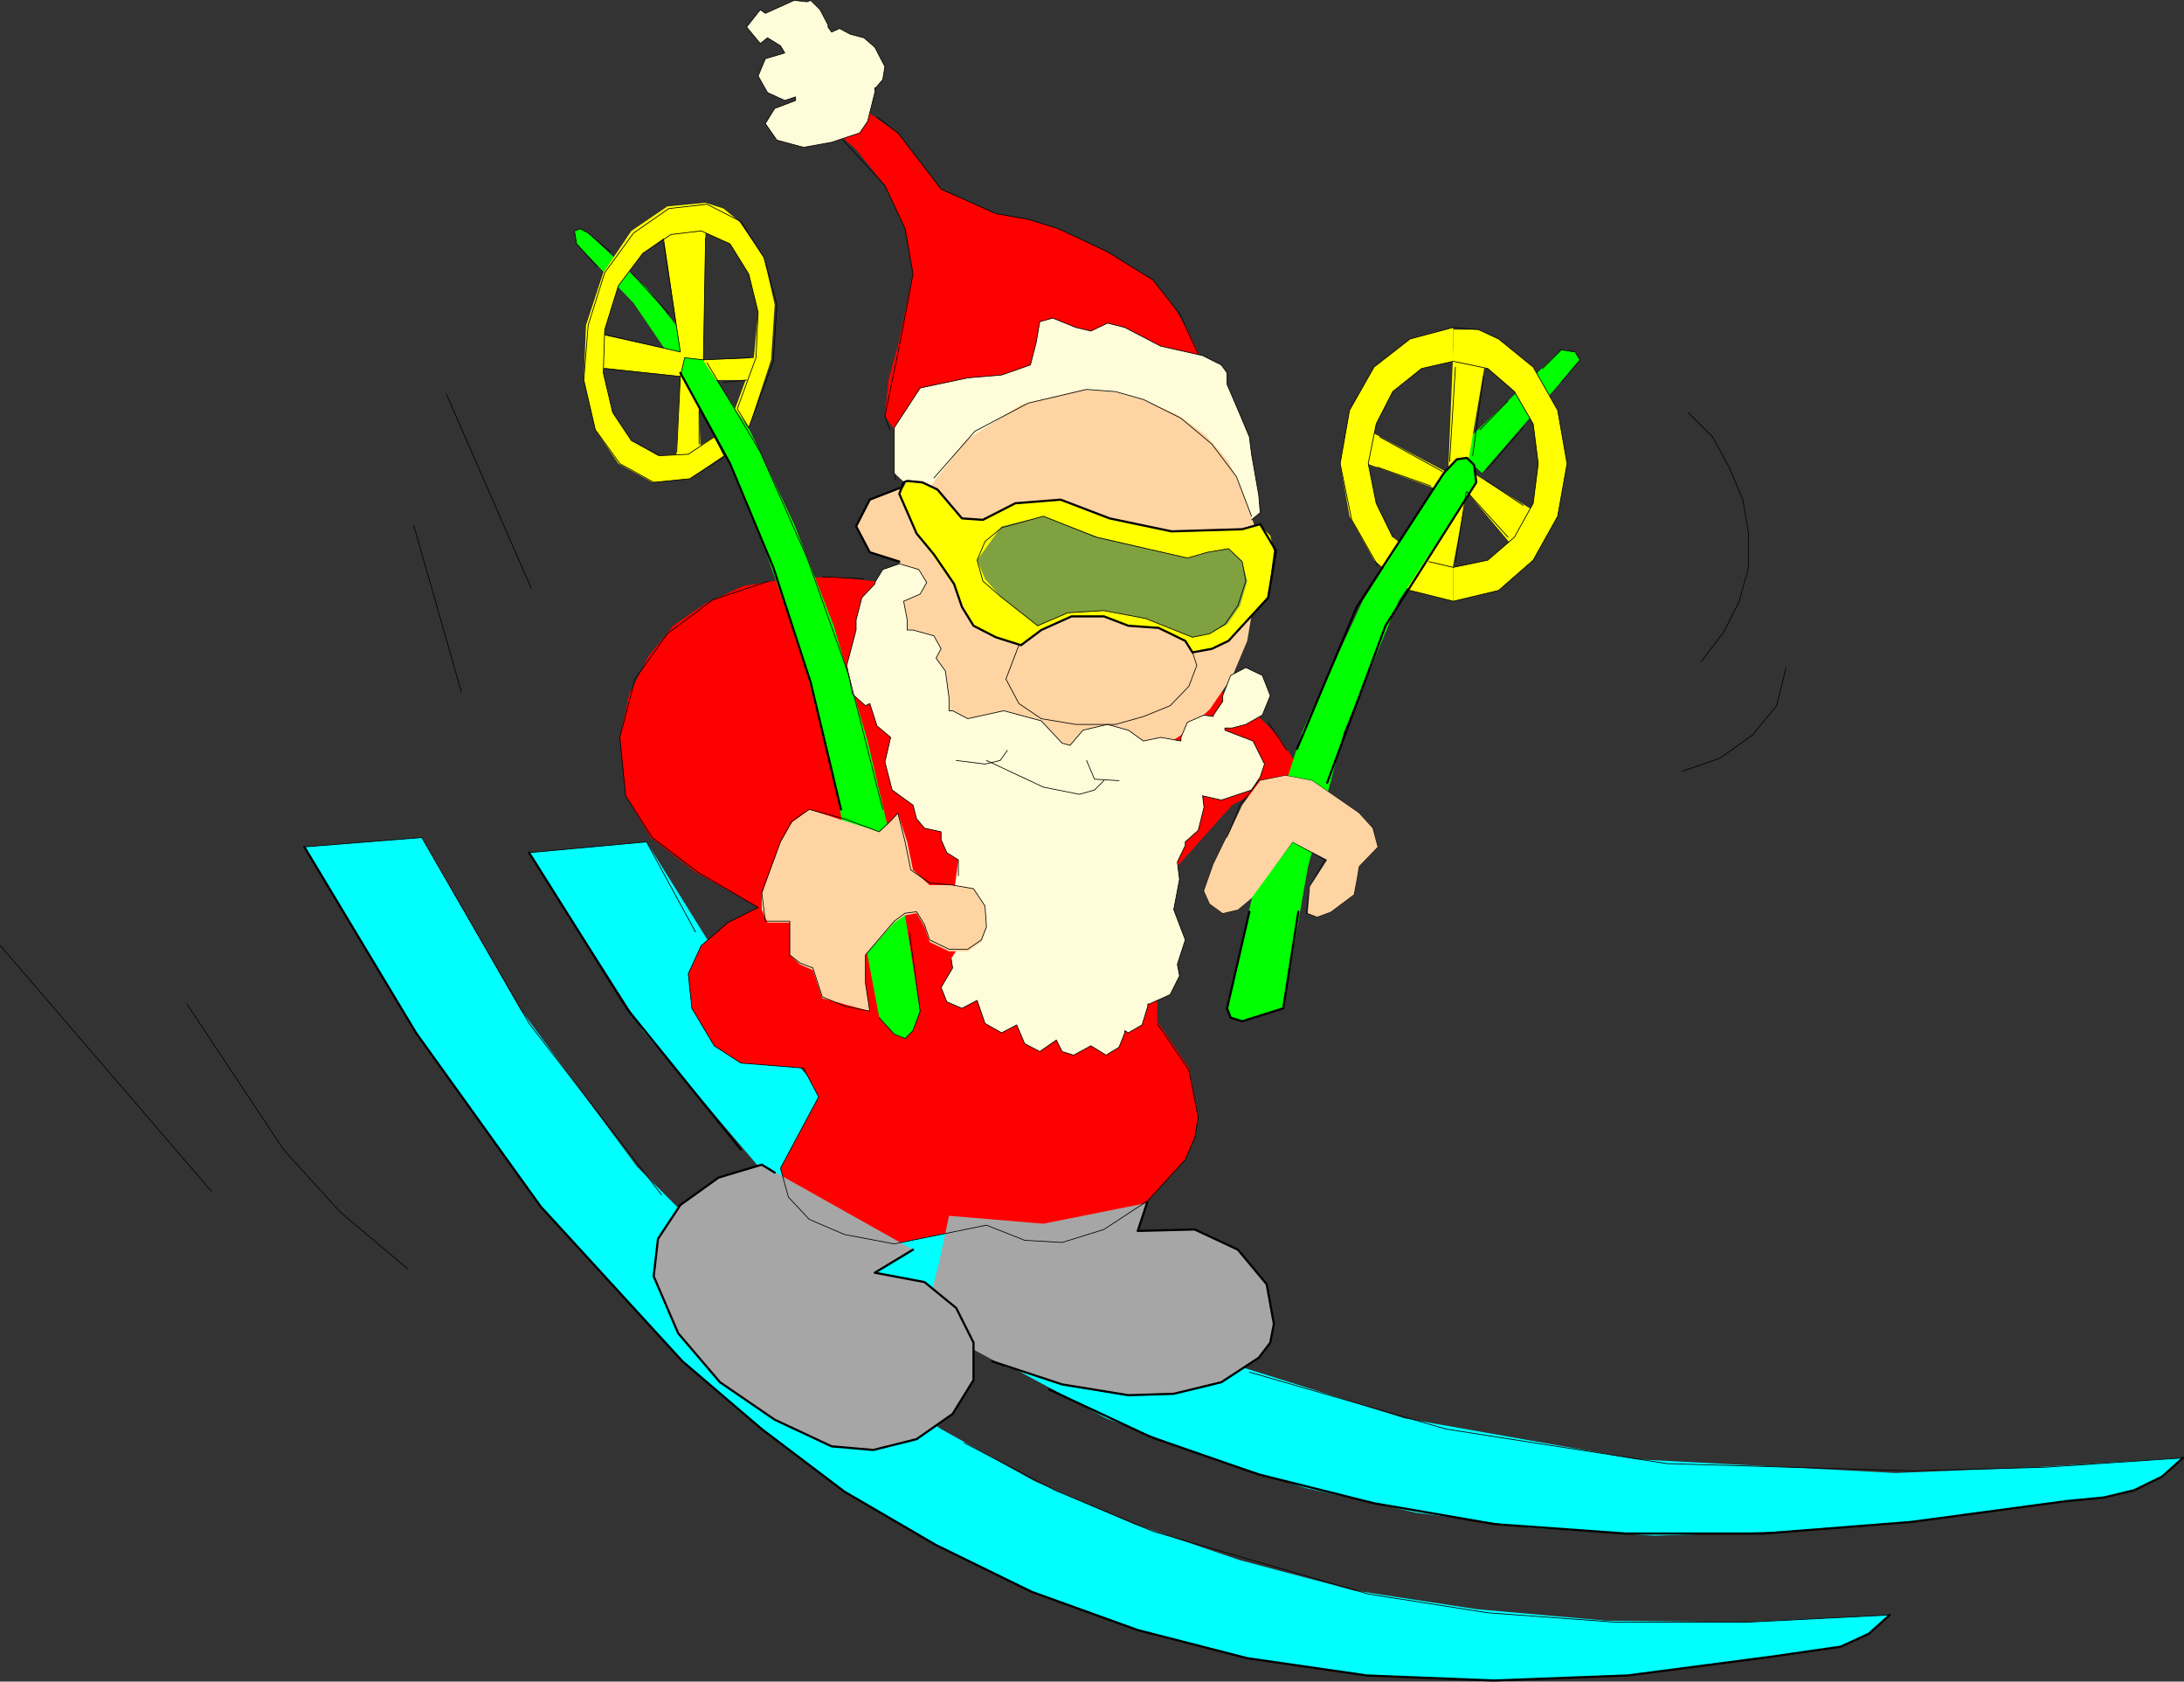
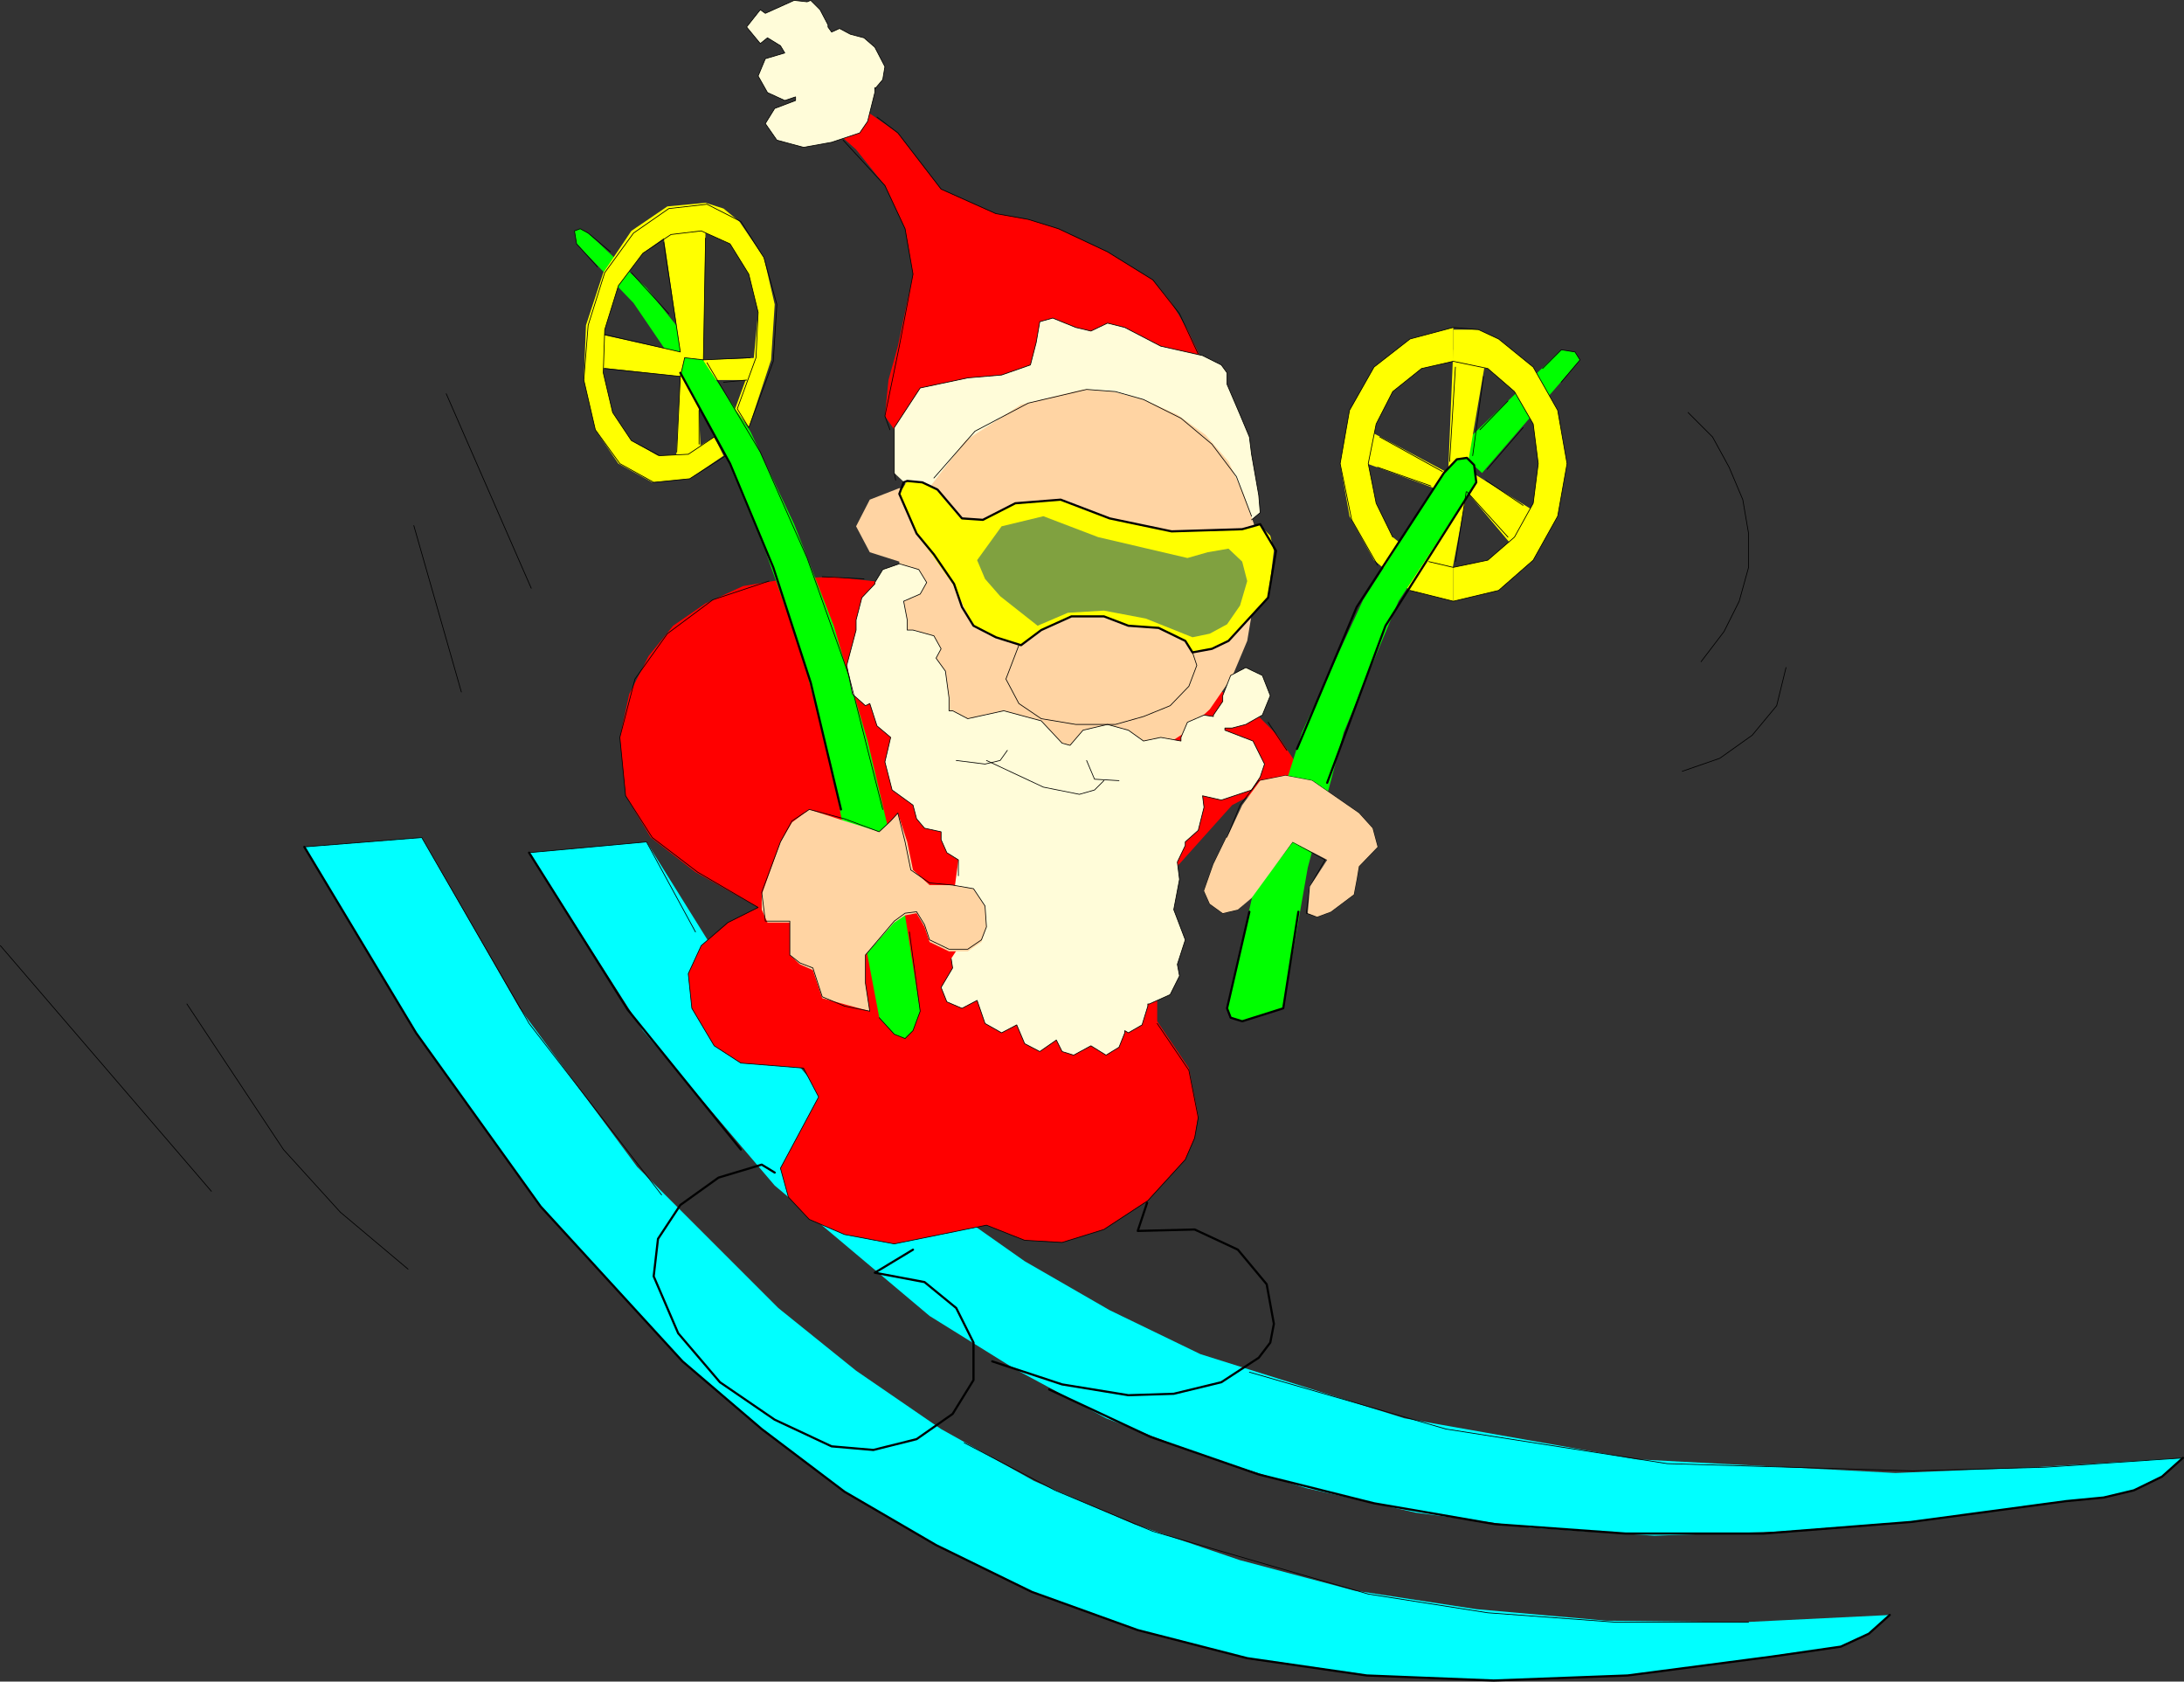
<svg xmlns="http://www.w3.org/2000/svg" xmlns:ns1="http://sodipodi.sourceforge.net/DTD/sodipodi-0.dtd" xmlns:ns2="http://www.inkscape.org/namespaces/inkscape" version="1.0" width="129.638mm" height="99.797mm" id="svg82" ns1:docname="Santa Skiing 1.wmf">
  <rect width="100%" height="100%" fill="#333333" stroke="none" />
  <ns1:namedview id="namedview82" pagecolor="#ffffff" bordercolor="#000000" borderopacity="0.25" ns2:showpageshadow="2" ns2:pageopacity="0.0" ns2:pagecheckerboard="0" ns2:deskcolor="#d1d1d1" ns2:document-units="mm" />
  <defs id="defs1">
    <pattern id="WMFhbasepattern" patternUnits="userSpaceOnUse" width="6" height="6" x="0" y="0" />
  </defs>
  <path style="fill:#00ff00;fill-opacity:1;fill-rule:evenodd;stroke:none" d="m 332.492,106.093 21.978,-25.372 -1.131,-1.778 -3.07,-0.485 -23.432,22.463 z" id="path1" />
  <path style="fill:#ffff00;fill-opacity:1;fill-rule:evenodd;stroke:none" d="m 304.858,95.427 20.038,10.666 1.131,-27.634 7.272,2.262 -4.202,24.564 16.968,10.504 -5.171,8.565 -11.797,-14.06 -4.202,22.463 -6.464,-4.202 5.494,-18.261 -19.877,-7.272 z" id="path2" />
  <path style="fill:#ffff00;fill-opacity:1;fill-rule:evenodd;stroke:none" d="m 326.028,127.264 v 7.595 l 10.181,-2.424 7.757,-6.787 5.494,-9.858 2.101,-11.797 -2.101,-11.959 -5.494,-9.696 -7.757,-6.303 -4.525,-2.101 h -5.656 v 7.595 l 7.757,1.131 5.979,5.171 4.202,7.272 1.131,8.888 -1.131,8.888 -4.202,7.595 -5.979,5.171 -7.757,1.616 z" id="path3" />
  <path style="fill:#ffff00;fill-opacity:1;fill-rule:evenodd;stroke:none" d="m 326.028,81.368 v -7.434 -0.485 l -9.696,2.586 -8.08,6.303 -5.494,9.696 -2.101,11.959 2.101,11.797 5.494,9.858 8.08,6.787 9.696,2.424 v -7.595 l -7.11,-1.616 -6.464,-5.171 -3.717,-7.595 -1.778,-8.888 1.778,-8.888 3.717,-7.272 6.464,-5.171 7.11,-1.616 v 0.485 0 z" id="path4" />
  <path style="fill:#ff0000;fill-opacity:1;fill-rule:evenodd;stroke:none" d="m 206.444,100.922 -5.01,-3.394 -2.909,-4.202 0.808,-8.08 2.101,-7.595 3.394,-16.16 -1.778,-10.181 -4.525,-9.696 -6.464,-8.08 -7.595,-6.787 3.394,-4.202 7.272,2.909 6.302,4.363 9.696,12.605 12.282,5.495 7.272,1.293 6.787,2.101 10.989,5.171 10.181,6.303 4.202,5.171 3.555,5.979 5.818,12.282 z" id="path5" />
  <path style="fill:#fffcd9;fill-opacity:1;fill-rule:evenodd;stroke:none" d="M 200.626,106.093 V 95.912 l 5.818,-8.888 10.666,-2.262 7.595,-0.646 6.464,-2.262 1.293,-5.01 0.808,-4.687 2.909,-0.808 5.171,2.101 3.394,0.808 3.717,-1.778 3.878,0.97 8.08,4.202 9.373,2.101 4.202,2.101 1.293,1.778 v 2.586 l 2.909,6.787 2.101,5.01 0.485,3.879 1.616,9.211 0.323,3.879 -1.939,1.616 h -33.936 l -33.936,-4.202 -7.272,-1.616 z" id="path6" />
  <path style="fill:#00ffff;fill-opacity:1;fill-rule:evenodd;stroke:none" d="m 118.695,191.259 26.341,-2.424 22.947,36.846 13.574,16.16 14.382,15.191 16.483,13.575 17.453,12.282 19.069,10.989 20.362,9.858 45.733,14.383 52.197,9.211 58.014,3.07 31.35,-1.293 33.29,-2.101 -4.848,4.202 -6.302,3.07 -6.787,1.616 -8.403,0.808 -32.32,4.363 -31.027,2.424 -29.088,0.97 -27.634,-1.778 -25.856,-3.394 -24.563,-5.495 -23.27,-7.272 -21.654,-8.403 -20.362,-10.989 -19.23,-11.959 -34.744,-29.25 -29.573,-34.745 z" id="path7" />
  <path style="fill:#00ffff;fill-opacity:1;fill-rule:evenodd;stroke:none" d="m 68.276,189.966 26.341,-2.101 21.978,38.3 26.341,35.553 31.674,31.674 17.453,14.06 19.069,13.09 20.846,11.636 22.462,9.696 23.755,8.08 25.533,6.787 27.472,4.202 29.25,2.586 30.866,0.323 32.805,-1.616 -4.848,4.202 -6.302,2.909 -15.675,2.262 -32.158,4.202 -30.058,1.131 -28.442,-1.131 -26.826,-3.879 -24.563,-6.303 -23.755,-8.565 L 209.999,346.561 189.476,334.602 170.892,320.543 153.116,305.352 121.281,270.607 93.324,231.66 68.276,189.966 Z" id="path8" />
  <path style="fill:#ff0000;fill-opacity:1;fill-rule:evenodd;stroke:none" d="m 198.525,130.657 -11.474,-1.293 -10.666,0.485 -9.696,1.616 -8.403,3.879 -7.272,5.01 -5.494,6.787 -4.363,8.565 -2.101,9.696 1.293,13.09 5.656,9.373 10.019,7.757 14.059,7.919 -6.787,3.394 -5.979,5.171 -2.909,6.303 0.808,7.757 5.01,8.403 5.979,3.879 14.059,1.131 3.394,6.464 -8.565,15.999 1.778,6.464 4.686,5.01 7.918,3.394 11.15,2.101 20.685,-4.202 8.565,3.394 8.403,0.485 9.373,-2.909 9.858,-6.464 8.403,-9.211 2.101,-4.848 0.808,-5.01 -2.101,-10.666 -7.11,-10.504 v -29.735 l 16.806,-18.746 8.565,-4.525 8.403,-0.97 -6.787,-10.181 -7.918,-7.919 -39.43,-15.676 -20.038,-5.979 z" id="path9" />
  <path style="fill:#ffd4a3;fill-opacity:1;fill-rule:evenodd;stroke:none" d="m 201.757,125.971 -6.626,-2.101 -3.07,-5.818 3.07,-5.979 6.626,-2.586 5.656,1.293 9.211,-11.959 12.443,-8.08 13.898,-3.394 6.787,0.485 6.787,1.778 7.595,3.394 6.302,4.525 5.171,5.979 3.394,7.272 2.586,7.595 1.131,8.08 -2.909,17.292 -3.394,8.08 -5.01,7.272 -5.979,5.495 -7.272,4.687 -7.11,2.909 -8.08,1.778 -16.16,-1.293 -11.797,-7.272 -8.888,-10.989 -4.363,-13.575 v -14.868 z" id="path10" />
  <path style="fill:#ffff00;fill-opacity:1;fill-rule:evenodd;stroke:none" d="m 157.802,80.721 13.09,-0.485 -0.808,5.01 h -13.574 l 0.808,19.069 -5.818,2.101 1.131,-21.978 z" id="path11" />
-   <path style="fill:#a6a6a6;fill-opacity:1;fill-rule:evenodd;stroke:none" d="m 170.892,261.234 33.936,19.069 -8.565,5.171 11.15,2.101 7.11,5.818 3.878,7.757 v 8.403 l -4.686,7.595 -8.08,5.656 -9.696,2.424 -9.373,-0.808 -12.766,-5.979 -12.282,-8.403 -9.373,-10.989 -5.494,-12.767 0.97,-8.403 5.01,-7.595 8.565,-6.141 9.696,-2.909 z" id="path12" />
-   <path style="fill:#a6a6a6;fill-opacity:1;fill-rule:evenodd;stroke:none" d="m 208.545,291.777 2.262,-9.211 2.101,-9.858 21.17,1.778 23.432,-4.687 -2.262,6.303 12.766,-0.323 9.696,4.525 6.464,7.757 1.616,8.888 -0.808,4.202 -2.586,3.394 -8.403,5.495 -10.666,2.586 -10.181,0.323 -13.09,-2.101 -14.382,-4.202 -11.635,-6.303 z" id="path13" />
  <path style="fill:#00ff00;fill-opacity:1;fill-rule:evenodd;stroke:none" d="m 197.233,228.105 -10.666,-56.238 -6.787,-25.534 -8.08,-22.786 -8.888,-21.332 -9.696,-18.1 -10.989,-16.16 -12.766,-13.252 -0.485,-2.909 1.293,-0.485 1.778,0.97 13.09,12.282 11.797,14.868 11.474,17.292 9.858,20.847 8.888,22.786 7.595,25.857 6.787,28.927 5.01,31.674 -1.616,4.363 -1.778,1.778 -2.424,-0.97 -3.394,-3.717 v 0 z" id="path14" />
  <path style="fill:#ffff00;fill-opacity:1;fill-rule:evenodd;stroke:none" d="m 162.327,102.215 -7.595,5.171 -8.403,0.808 -7.595,-4.202 -5.171,-7.595 -2.586,-11.151 0.485,-12.282 3.878,-11.797 6.302,-9.373 8.08,-5.495 8.565,-0.808 4.04,1.293 3.555,2.909 5.494,8.08 2.424,10.504 -0.808,12.444 -5.01,15.191 -3.07,-4.202 4.202,-11.474 0.97,-10.181 -2.101,-8.565 -4.202,-6.787 -6.464,-2.909 -6.787,0.485 -6.302,4.525 -5.494,7.272 -3.07,9.858 -0.323,9.696 2.101,8.888 4.202,6.303 5.979,3.394 6.302,-0.323 6.302,-3.879 2.101,4.202 z" id="path15" />
  <path style="fill:#ffff00;fill-opacity:1;fill-rule:evenodd;stroke:none" d="m 157.802,80.721 0.485,-29.735 -9.858,-0.97 4.202,28.927 -19.069,-4.202 v 7.595 l 19.069,2.101 0.97,-4.202 z" id="path16" />
  <path style="fill:#fffcd9;fill-opacity:1;fill-rule:evenodd;stroke:none" d="m 202.727,134.859 0.808,4.202 v 2.262 h 1.293 l 4.686,1.293 1.616,2.909 -1.131,2.101 2.101,2.909 0.808,5.979 v 2.909 h 0.808 l 3.394,1.778 8.08,-1.778 8.403,2.262 4.686,5.01 1.778,0.485 2.909,-3.394 5.494,-1.293 4.686,1.293 3.394,2.424 3.878,-0.808 4.525,0.808 v -0.808 l 1.454,-3.394 3.717,-1.616 2.101,0.323 v -0.323 l 2.101,-3.07 v -1.293 l 1.778,-4.525 3.394,-1.778 3.717,1.778 1.778,4.525 -1.778,4.363 -3.717,2.101 -3.07,0.808 h -1.616 v 0.485 l 6.302,2.424 2.586,5.171 -0.97,2.909 -1.939,2.909 -6.787,2.262 -4.202,-0.97 0.323,2.586 -1.293,5.171 -2.909,2.586 v 0.808 l -1.778,3.717 0.485,3.879 -1.293,6.787 2.586,6.787 -1.778,5.495 0.485,2.586 -2.101,4.202 -4.686,2.101 h -0.323 v 0.485 l -1.293,4.202 -3.07,1.778 -0.808,-0.485 v 0.485 l -1.293,3.232 -2.909,1.778 -3.394,-2.101 -3.878,2.101 -2.586,-0.808 -1.293,-2.586 -3.717,2.586 -3.394,-1.778 -1.778,-4.202 -3.394,1.778 -3.717,-2.101 -1.778,-5.171 -3.394,1.778 -3.394,-1.454 -1.293,-3.232 2.586,-4.363 -0.323,-2.101 2.424,-3.717 -0.808,-2.262 0.485,-1.131 -1.454,-7.757 0.97,-7.272 -2.586,-1.616 -1.293,-2.909 v -1.778 l -3.717,-0.808 -1.778,-2.101 -0.808,-3.07 -4.686,-3.394 -1.616,-6.303 1.293,-5.495 -3.07,-2.586 -1.616,-5.01 -0.97,0.485 -2.909,-2.586 -1.293,-6.464 2.101,-7.919 v -2.262 l 1.293,-5.01 2.909,-3.07 v -0.323 l 1.778,-2.909 3.717,-1.293 4.363,1.293 1.778,2.909 -1.454,2.586 -3.717,1.616 z" id="path17" />
  <path style="fill:#ffd4a3;fill-opacity:1;fill-rule:evenodd;stroke:none" d="m 201.434,182.371 -1.616,1.778 -2.586,2.424 -7.757,-2.424 -7.918,-2.586 -3.878,2.909 -2.586,4.363 -4.202,11.797 v 3.394 l 1.293,2.909 h 5.01 v 7.272 l 2.262,2.101 2.909,1.293 2.101,6.303 10.666,2.909 -0.97,-6.303 v -6.303 l 6.464,-7.272 2.424,-1.616 2.586,-0.485 1.778,3.07 1.131,3.394 4.363,2.101 h 4.202 l 3.07,-2.101 1.131,-3.394 -0.323,-4.687 -2.586,-3.879 -4.686,-0.808 h -5.171 l -3.717,-3.394 -1.293,-6.303 -2.101,-6.464 z" id="path18" />
  <path style="fill:#fffcd9;fill-opacity:1;fill-rule:evenodd;stroke:none" d="m 171.7,2.99 6.464,-2.909 2.909,0.323 0.808,-0.323 2.101,2.101 1.778,3.394 v 0.485 l 0.808,1.131 1.778,-0.808 2.424,1.293 3.07,0.808 2.424,2.101 2.262,4.363 -0.485,2.909 -1.778,2.101 v -0.323 1.131 l -1.616,6.464 -1.778,2.586 -6.302,2.101 -6.302,1.131 -5.979,-1.616 -2.586,-3.717 2.101,-3.394 4.686,-1.778 v -0.808 l -2.424,0.808 -3.878,-1.778 -2.101,-3.717 1.616,-3.879 4.363,-1.293 -0.97,-1.616 -2.909,-1.778 -1.616,1.293 -3.07,-3.717 3.07,-3.879 z" id="path19" />
  <path style="fill:#ffff00;fill-opacity:1;fill-rule:evenodd;stroke:none" d="m 209.029,124.355 4.686,6.626 4.686,9.373 4.686,2.586 5.979,1.778 4.525,-3.394 6.464,-3.07 h 7.595 l 5.494,2.101 6.464,0.485 6.302,2.909 1.616,2.586 3.878,-0.808 3.878,-1.778 9.211,-9.696 1.293,-10.504 -0.808,-3.394 -2.586,-2.586 -3.717,1.131 -16.16,0.485 -14.059,-2.909 -10.989,-4.202 -9.696,0.808 -7.595,3.717 -4.686,-0.323 -5.494,-6.464 -3.07,-1.616 -3.394,-0.323 -1.778,2.909 3.878,8.888 z" id="path20" />
  <path style="fill:#80a140;fill-opacity:1;fill-rule:evenodd;stroke:none" d="m 232.785,140.354 -8.403,-6.626 -3.394,-3.879 -1.778,-4.202 5.494,-7.595 9.373,-2.262 12.282,4.687 20.038,4.687 4.525,-1.293 4.686,-0.808 3.07,2.909 1.131,4.363 -1.616,5.495 -2.909,4.202 -3.878,2.101 -3.878,0.808 -10.504,-4.202 -9.373,-1.778 -8.08,0.485 -6.787,2.909 z" id="path21" />
  <path style="fill:#00ff00;fill-opacity:1;fill-rule:evenodd;stroke:none" d="m 287.89,226.004 5.494,-31.351 8.08,-30.382 12.282,-29.412 17.453,-26.665 -0.485,-3.878 -1.616,-1.616 -2.262,0.323 -2.909,3.07 -18.099,28.442 -13.736,29.735 -9.696,30.382 -7.11,31.513 0.808,2.101 2.586,0.808 9.211,-2.909 v 0 z" id="path22" />
  <path style="fill:none;stroke:#000000;stroke-width:0.162px;stroke-linecap:round;stroke-linejoin:round;stroke-miterlimit:4;stroke-dasharray:none;stroke-opacity:1" d="m 350.268,85.731 4.202,-5.01 -1.131,-1.778 -3.07,-0.485 -4.202,4.202" id="path23" />
  <path style="fill:none;stroke:#000000;stroke-width:0.162px;stroke-linecap:round;stroke-linejoin:round;stroke-miterlimit:4;stroke-dasharray:none;stroke-opacity:1" d="m 199.657,96.397 -1.131,-3.07 3.232,-15.676 3.07,-16.16 -1.778,-10.181 -4.525,-9.696 -9.373,-10.181" id="path24" />
  <path style="fill:none;stroke:#000000;stroke-width:0.162px;stroke-linecap:round;stroke-linejoin:round;stroke-miterlimit:4;stroke-dasharray:none;stroke-opacity:1" d="m 196.748,26.261 4.686,3.555 9.696,12.605 12.282,5.495 7.272,1.293 6.787,2.101 10.989,5.171 10.181,6.303 5.979,7.595 4.202,9.05" id="path25" />
  <path style="fill:none;stroke:#000000;stroke-width:0.162px;stroke-linecap:round;stroke-linejoin:round;stroke-miterlimit:4;stroke-dasharray:none;stroke-opacity:1" d="m 200.949,107.709 -0.323,-1.616 V 95.912 l 5.818,-8.888 10.666,-2.262 7.595,-0.646 6.464,-2.262 1.293,-5.01 0.808,-4.687 2.909,-0.808 5.171,2.101 3.394,0.808 3.717,-1.778 3.878,0.97 8.08,4.202 9.373,2.101 4.202,2.101 1.293,1.778 v 2.586 l 2.909,6.787 2.101,5.01 0.485,3.879 1.616,9.211 0.323,3.879 -1.939,1.616" id="path26" />
  <path style="fill:none;stroke:#000000;stroke-width:0.162px;stroke-linecap:round;stroke-linejoin:round;stroke-miterlimit:4;stroke-dasharray:none;stroke-opacity:1" d="m 118.695,191.259 26.341,-2.424 10.989,20.201" id="path27" />
  <path style="fill:none;stroke:#000000;stroke-width:0.485px;stroke-linecap:round;stroke-linejoin:round;stroke-miterlimit:4;stroke-dasharray:none;stroke-opacity:1" d="M 166.205,257.84 140.834,226.489 118.695,191.259" id="path28" />
  <path style="fill:none;stroke:#000000;stroke-width:0.485px;stroke-linecap:round;stroke-linejoin:round;stroke-miterlimit:4;stroke-dasharray:none;stroke-opacity:1" d="m 489.728,327.007 -4.686,4.202 -6.302,3.07 -6.787,1.616 -8.403,0.808 -34.906,4.687 -32.966,2.586 h -31.027 l -29.25,-2.101 -27.149,-4.687 -25.856,-6.464 -24.24,-8.403 -22.786,-10.666" id="path29" />
  <path style="fill:none;stroke:#000000;stroke-width:0.162px;stroke-linecap:round;stroke-linejoin:round;stroke-miterlimit:4;stroke-dasharray:none;stroke-opacity:1" d="m 280.295,307.776 44.117,12.767 49.611,7.757 55.106,1.616 29.734,-0.808 31.027,-2.101" id="path30" />
-   <path style="fill:none;stroke:#000000;stroke-width:0.162px;stroke-linecap:round;stroke-linejoin:round;stroke-miterlimit:4;stroke-dasharray:none;stroke-opacity:1" d="m 216.301,323.613 20.362,10.666 21.978,9.211 48.318,14.06 26.826,4.202 28.442,2.101 h 30.058 l 31.835,-1.616" id="path31" />
+   <path style="fill:none;stroke:#000000;stroke-width:0.162px;stroke-linecap:round;stroke-linejoin:round;stroke-miterlimit:4;stroke-dasharray:none;stroke-opacity:1" d="m 216.301,323.613 20.362,10.666 21.978,9.211 48.318,14.06 26.826,4.202 28.442,2.101 h 30.058 " id="path31" />
  <path style="fill:none;stroke:#000000;stroke-width:0.162px;stroke-linecap:round;stroke-linejoin:round;stroke-miterlimit:4;stroke-dasharray:none;stroke-opacity:1" d="m 68.276,189.966 26.341,-2.101 24.078,41.694 29.734,38.462" id="path32" />
  <path style="fill:none;stroke:#000000;stroke-width:0.485px;stroke-linecap:round;stroke-linejoin:round;stroke-miterlimit:4;stroke-dasharray:none;stroke-opacity:1" d="m 423.957,362.237 -4.686,4.202 -6.302,2.909 -15.675,2.262 -32.158,4.202 -30.058,1.131 -28.442,-1.131 -26.826,-3.879 -24.563,-6.303 -23.755,-8.565 L 209.999,346.561 189.476,334.602 170.892,320.543 153.116,305.352 121.281,270.607 93.324,231.66 68.276,189.966" id="path33" />
  <path style="fill:none;stroke:#000000;stroke-width:0.162px;stroke-linecap:round;stroke-linejoin:round;stroke-miterlimit:4;stroke-dasharray:none;stroke-opacity:1" d="m 288.698,168.311 -4.202,-6.303" id="path34" />
  <path style="fill:none;stroke:#000000;stroke-width:0.162px;stroke-linecap:round;stroke-linejoin:round;stroke-miterlimit:4;stroke-dasharray:none;stroke-opacity:1" d="m 172.508,130.334 -12.605,4.202 -10.181,7.595 -7.272,10.181 -3.394,13.09 1.293,13.09 5.979,9.373 10.181,7.757 13.574,7.919 -6.787,3.394 -5.979,5.171 -2.909,6.303 0.808,7.757 5.01,8.403 5.979,3.879 14.059,1.131 3.394,6.464 -8.565,15.999 1.778,6.464 4.686,5.01 7.918,3.394 11.15,2.101 20.685,-4.202 8.565,3.394 8.403,0.485 9.373,-2.909 9.858,-6.464 8.403,-9.211 2.101,-4.848 0.808,-4.525 -2.101,-10.666 -7.11,-10.504" id="path35" />
  <path style="fill:none;stroke:#000000;stroke-width:0.162px;stroke-linecap:round;stroke-linejoin:round;stroke-miterlimit:4;stroke-dasharray:none;stroke-opacity:1" d="m 193.839,129.849 -9.373,-0.485" id="path36" />
-   <path style="fill:none;stroke:#000000;stroke-width:0.485px;stroke-linecap:round;stroke-linejoin:round;stroke-miterlimit:4;stroke-dasharray:none;stroke-opacity:1" d="m 201.757,125.971 -6.626,-2.101 -3.07,-5.818 3.07,-5.979 6.626,-2.586" id="path37" />
  <path style="fill:none;stroke:#000000;stroke-width:0.162px;stroke-linecap:round;stroke-linejoin:round;stroke-miterlimit:4;stroke-dasharray:none;stroke-opacity:1" d="m 209.514,107.225 9.211,-10.504 11.958,-6.303 13.09,-3.07 6.464,0.485 6.302,1.778 8.403,4.202 6.949,5.818 5.494,7.272 3.394,8.888" id="path38" />
  <path style="fill:none;stroke:#000000;stroke-width:0.162px;stroke-linecap:round;stroke-linejoin:round;stroke-miterlimit:4;stroke-dasharray:none;stroke-opacity:1" d="m 151.823,101.407 0.808,-16.968" id="path39" />
  <path style="fill:none;stroke:#000000;stroke-width:0.162px;stroke-linecap:round;stroke-linejoin:round;stroke-miterlimit:4;stroke-dasharray:none;stroke-opacity:1" d="m 156.833,92.034 v 7.595" id="path40" />
  <path style="fill:none;stroke:#000000;stroke-width:0.162px;stroke-linecap:round;stroke-linejoin:round;stroke-miterlimit:4;stroke-dasharray:none;stroke-opacity:1" d="m 167.498,85.246 -5.171,0.485" id="path41" />
  <path style="fill:none;stroke:#000000;stroke-width:0.162px;stroke-linecap:round;stroke-linejoin:round;stroke-miterlimit:4;stroke-dasharray:none;stroke-opacity:1" d="m 157.802,80.721 10.504,-0.485" id="path42" />
  <path style="fill:none;stroke:#000000;stroke-width:0.485px;stroke-linecap:round;stroke-linejoin:round;stroke-miterlimit:4;stroke-dasharray:none;stroke-opacity:1" d="m 204.828,280.303 -8.565,5.171 11.15,2.101 7.11,5.818 3.878,7.757 v 8.403 l -4.686,7.595 -8.08,5.656 -9.696,2.424 -9.373,-0.808 -12.766,-5.979 -12.282,-8.403 -9.373,-10.989 -5.494,-12.767 0.97,-8.403 5.01,-7.595 8.565,-6.141 9.696,-2.909 2.909,1.778" id="path43" />
  <path style="fill:none;stroke:#000000;stroke-width:0.485px;stroke-linecap:round;stroke-linejoin:round;stroke-miterlimit:4;stroke-dasharray:none;stroke-opacity:1" d="m 257.348,269.799 -2.101,6.303 12.766,-0.323 9.696,4.525 6.464,7.757 1.616,8.888 -0.808,4.202 -2.586,3.394 -8.403,5.495 -10.666,2.586 -10.181,0.323 -14.867,-2.424 -15.675,-5.171" id="path44" />
  <path style="fill:none;stroke:#000000;stroke-width:0.162px;stroke-linecap:round;stroke-linejoin:round;stroke-miterlimit:4;stroke-dasharray:none;stroke-opacity:1" d="m 134.047,59.874 -4.686,-5.171 -0.485,-2.909 1.293,-0.485 1.778,0.97 5.01,4.202" id="path45" />
  <path style="fill:none;stroke:#000000;stroke-width:0.485px;stroke-linecap:round;stroke-linejoin:round;stroke-miterlimit:4;stroke-dasharray:none;stroke-opacity:1" d="m 188.668,181.563 -6.787,-28.442 -8.403,-25.857 -9.696,-23.271 -11.15,-20.362" id="path46" />
  <path style="fill:none;stroke:#000000;stroke-width:0.162px;stroke-linecap:round;stroke-linejoin:round;stroke-miterlimit:4;stroke-dasharray:none;stroke-opacity:1" d="m 204.02,209.035 2.424,17.776 -1.616,4.363 -1.778,1.778 -2.424,-0.97 -3.394,-3.717" id="path47" />
  <path style="fill:none;stroke:#000000;stroke-width:0.162px;stroke-linecap:round;stroke-linejoin:round;stroke-miterlimit:4;stroke-dasharray:none;stroke-opacity:1" d="m 158.61,81.368 11.958,20.039 10.504,23.756 9.373,26.342 7.595,30.058" id="path48" />
  <path style="fill:none;stroke:#000000;stroke-width:0.162px;stroke-linecap:round;stroke-linejoin:round;stroke-miterlimit:4;stroke-dasharray:none;stroke-opacity:1" d="m 141.642,61.167 8.403,9.211" id="path49" />
  <path style="fill:none;stroke:#000000;stroke-width:0.162px;stroke-linecap:round;stroke-linejoin:round;stroke-miterlimit:4;stroke-dasharray:none;stroke-opacity:1" d="m 162.812,102.215 -8.08,5.171 -8.08,0.808 -7.595,-4.202 -5.494,-7.595 -2.586,-11.151 0.97,-12.282 3.717,-11.797 6.464,-8.888 7.918,-5.495 8.565,-0.97 7.595,3.879 5.171,8.08 2.909,10.504 -0.808,12.767 -5.494,14.868 -2.586,-4.202 4.202,-11.474 0.485,-10.181 -2.101,-8.565 -4.202,-6.787 -6.464,-2.909 -6.787,0.808 -6.302,4.202 -5.494,7.272 -3.07,9.858 -0.323,9.696 2.101,8.888 4.202,6.303 6.302,3.394 6.464,-0.323 5.818,-3.879 2.586,4.202" id="path50" />
  <path style="fill:none;stroke:#000000;stroke-width:0.162px;stroke-linecap:round;stroke-linejoin:round;stroke-miterlimit:4;stroke-dasharray:none;stroke-opacity:1" d="m 135.663,82.661 16.968,1.778 0.97,-4.202 4.202,0.485 0.485,-27.311" id="path51" />
  <path style="fill:none;stroke:#000000;stroke-width:0.162px;stroke-linecap:round;stroke-linejoin:round;stroke-miterlimit:4;stroke-dasharray:none;stroke-opacity:1" d="m 148.914,54.38 3.717,24.564 -16.968,-3.879" id="path52" />
  <path style="fill:none;stroke:#000000;stroke-width:0.162px;stroke-linecap:round;stroke-linejoin:round;stroke-miterlimit:4;stroke-dasharray:none;stroke-opacity:1" d="m 215.009,196.43 v -3.555 l -2.586,-1.616 -1.293,-2.909 v -1.778 l -3.717,-0.808 -1.778,-2.101 -0.808,-3.07 -4.686,-3.394 -1.616,-6.303 1.293,-5.495 -3.07,-2.586 -1.616,-5.01 -0.97,0.485 -2.909,-2.586 -1.293,-6.464 2.101,-7.919 v -2.262 l 1.293,-5.01 2.909,-3.07 v -0.323 l 1.778,-2.909 3.717,-1.293 4.363,1.293 1.778,2.909 -1.454,2.586 -3.717,1.616 0.808,4.202 v 2.262 h 1.293 l 4.686,1.293 1.616,2.909 -1.131,2.101 2.101,2.909 0.808,5.979 v 2.909 h 0.808 l 3.394,1.778 8.08,-1.778 8.403,2.262 4.686,5.01 1.778,0.485 2.909,-3.394 5.494,-1.293 4.686,1.293 3.394,2.424 3.878,-0.808 4.525,0.808 v -0.808 l 1.454,-3.394 3.717,-1.616 2.101,0.323 v -0.323 l 2.101,-3.07 v -1.293 l 1.778,-4.525 3.394,-1.778 3.717,1.778 1.778,4.525 -1.778,4.363 -3.717,2.101 -3.07,0.808 h -1.616 v 0.485 l 6.302,2.424 2.586,5.171 -0.97,2.909 -1.939,2.909 -6.787,2.262 -4.202,-0.97 0.323,2.586 -1.293,5.171 -2.909,2.586 v 0.808 l -1.778,3.717 0.485,3.879 -1.293,6.787 2.586,6.787 -1.778,5.495 0.485,2.586 -2.101,4.202 -4.686,2.101 h -0.323 v 0.485 l -1.293,4.202 -3.07,1.778 -0.808,-0.485 v 0.485 l -1.293,3.232 -2.909,1.778 -3.394,-2.101 -3.878,2.101 -2.586,-0.808 -1.293,-2.586 -3.717,2.586 -3.394,-1.778 -1.778,-4.202 -3.394,1.778 -3.717,-2.101 -1.778,-5.171 -3.394,1.778 -3.394,-1.454 -1.293,-3.232 2.586,-4.363 -0.323,-2.101" id="path53" />
  <path style="fill:none;stroke:#000000;stroke-width:0.162px;stroke-linecap:round;stroke-linejoin:round;stroke-miterlimit:4;stroke-dasharray:none;stroke-opacity:1" d="m 201.434,182.371 -1.616,1.778 -2.586,2.424 -7.757,-2.909 -7.918,-2.101 -3.878,2.586 -2.586,4.687 -4.202,11.312 0.808,6.464 h 5.494 v 7.595 l 2.262,1.778 2.909,1.131 2.101,6.464 5.01,2.101 5.656,1.131 -0.97,-6.303 v -6.303 l 6.464,-7.595 2.424,-1.778 2.586,-0.323 1.778,2.909 1.131,3.394 4.363,2.101 h 4.202 l 3.07,-2.101 1.131,-2.909 -0.323,-4.687 -2.586,-3.879 -4.686,-0.808 -5.171,-0.485 -4.202,-2.909 -1.293,-6.303 -1.616,-6.464" id="path54" />
  <path style="fill:none;stroke:#000000;stroke-width:0.162px;stroke-linecap:round;stroke-linejoin:round;stroke-miterlimit:4;stroke-dasharray:none;stroke-opacity:1" d="m 275.124,187.865 -2.909,5.979 -2.101,5.979 1.293,2.909 2.909,2.101 3.394,-0.808 2.586,-2.586 9.696,-12.605 7.272,4.04 -3.394,5.979 -0.808,5.979 2.424,0.808 3.07,-1.131 5.171,-3.879 0.646,-3.394 0.485,-2.909 4.202,-4.363 -1.131,-4.202 -3.07,-3.394 -10.504,-7.272 -5.979,-1.131 -5.979,1.131 -4.202,5.495 -2.909,7.272" id="path55" />
  <path style="fill:none;stroke:#000000;stroke-width:0.162px;stroke-linecap:round;stroke-linejoin:round;stroke-miterlimit:4;stroke-dasharray:none;stroke-opacity:1" d="m 171.7,2.99 6.464,-2.909 2.909,0.323 0.808,-0.323 2.101,2.101 1.778,3.394 v 0.485 l 0.808,1.131 1.778,-0.808 2.424,1.293 3.07,0.808 2.424,2.101 2.262,4.363 -0.485,2.909 -1.778,2.101 v -0.323 1.131 l -1.616,6.464 -1.778,2.586 -6.302,2.101 -6.302,1.131 -5.979,-1.616 -2.586,-3.717 2.101,-3.394 4.686,-1.778 v -0.808 l -2.424,0.808 -3.878,-1.778 -2.101,-3.717 1.616,-3.879 4.363,-1.293 -0.97,-1.616 -2.909,-1.778 -1.616,1.293 -3.07,-3.717 3.07,-3.879 1.131,0.808" id="path56" />
  <path style="fill:none;stroke:#000000;stroke-width:0.485px;stroke-linecap:round;stroke-linejoin:round;stroke-miterlimit:4;stroke-dasharray:none;stroke-opacity:1" d="m 202.727,108.194 -0.97,2.586 3.878,8.888 3.878,4.687 4.525,6.626 1.778,5.171 2.586,4.202 5.01,2.586 5.656,1.778 4.525,-3.394 6.787,-3.07 h 7.272 l 5.494,2.101 6.787,0.485 5.979,2.909 1.616,2.586 4.363,-0.808 3.717,-1.778 8.888,-9.696 1.778,-10.504 -3.555,-5.979 -4.04,1.131 -15.837,0.485 -13.898,-2.909 -10.989,-4.202 -10.181,0.808 -7.272,3.717 -4.686,-0.323 -5.494,-6.464 -3.394,-1.616 -3.394,-0.323 -0.808,0.323" id="path57" />
-   <path style="fill:none;stroke:#000000;stroke-width:0.162px;stroke-linecap:round;stroke-linejoin:round;stroke-miterlimit:4;stroke-dasharray:none;stroke-opacity:1" d="m 232.785,140.354 -8.403,-6.626 -3.878,-3.394 -1.293,-4.687 1.778,-4.202 3.717,-3.07 9.373,-2.586 11.797,4.687 20.523,4.687 4.525,-1.293 4.686,-0.808 3.07,2.909 0.808,4.363 -1.778,5.495 -2.909,4.202 -3.394,2.101 -3.878,0.808 -10.504,-4.202 -9.373,-1.778 -8.08,0.485 -6.787,2.909" id="path58" />
  <path style="fill:none;stroke:#000000;stroke-width:0.485px;stroke-linecap:round;stroke-linejoin:round;stroke-miterlimit:4;stroke-dasharray:none;stroke-opacity:1" d="m 297.748,175.583 13.09,-35.23 20.362,-32.159 -0.485,-3.878 -1.616,-1.616 -2.262,0.323 -2.909,3.07 -19.554,30.058 -13.413,31.836" id="path59" />
  <path style="fill:none;stroke:#000000;stroke-width:0.485px;stroke-linecap:round;stroke-linejoin:round;stroke-miterlimit:4;stroke-dasharray:none;stroke-opacity:1" d="m 280.295,204.511 -5.01,21.655 0.808,2.101 2.586,0.808 9.211,-2.909 3.394,-21.655" id="path60" />
  <path style="fill:none;stroke:#000000;stroke-width:0.162px;stroke-linecap:round;stroke-linejoin:round;stroke-miterlimit:4;stroke-dasharray:none;stroke-opacity:1" d="m 312.453,120.476 -3.717,-7.595 -1.778,-8.888 1.778,-8.888 3.717,-7.272 6.464,-5.171 7.11,-1.616 7.757,1.616 5.979,5.171 4.202,7.272 1.131,8.888 -1.131,8.888 -4.202,7.595 -5.979,5.171 -7.757,1.616 -5.494,-1.293" id="path61" />
  <path style="fill:none;stroke:#000000;stroke-width:0.162px;stroke-linecap:round;stroke-linejoin:round;stroke-miterlimit:4;stroke-dasharray:none;stroke-opacity:1" d="m 309.06,126.779 -5.818,-10.181 -2.586,-12.605 2.101,-11.959 5.494,-9.696 8.08,-6.303 9.696,-2.586 5.656,0.485 4.525,2.101 7.757,6.303 5.494,9.696 2.101,11.959 -2.101,11.797 -5.494,9.858 -7.757,6.787 -10.181,2.424 -9.696,-2.424" id="path62" />
  <path style="fill:none;stroke:#000000;stroke-width:0.162px;stroke-linecap:round;stroke-linejoin:round;stroke-miterlimit:4;stroke-dasharray:none;stroke-opacity:1" d="m 321.018,109.002 -11.958,-4.202" id="path63" />
  <path style="fill:none;stroke:#000000;stroke-width:0.162px;stroke-linecap:round;stroke-linejoin:round;stroke-miterlimit:4;stroke-dasharray:none;stroke-opacity:1" d="m 328.936,110.295 -2.424,15.676" id="path64" />
  <path style="fill:none;stroke:#000000;stroke-width:0.162px;stroke-linecap:round;stroke-linejoin:round;stroke-miterlimit:4;stroke-dasharray:none;stroke-opacity:1" d="m 338.309,120.476 -9.211,-10.181" id="path65" />
  <path style="fill:none;stroke:#000000;stroke-width:0.162px;stroke-linecap:round;stroke-linejoin:round;stroke-miterlimit:4;stroke-dasharray:none;stroke-opacity:1" d="m 333.3,107.709 8.403,5.656" id="path66" />
  <path style="fill:none;stroke:#000000;stroke-width:0.162px;stroke-linecap:round;stroke-linejoin:round;stroke-miterlimit:4;stroke-dasharray:none;stroke-opacity:1" d="m 332.815,84.438 -2.424,17.776" id="path67" />
  <path style="fill:none;stroke:#000000;stroke-width:0.162px;stroke-linecap:round;stroke-linejoin:round;stroke-miterlimit:4;stroke-dasharray:none;stroke-opacity:1" d="m 325.22,103.508 1.293,-21.17" id="path68" />
  <path style="fill:none;stroke:#000000;stroke-width:0.162px;stroke-linecap:round;stroke-linejoin:round;stroke-miterlimit:4;stroke-dasharray:none;stroke-opacity:1" d="m 309.544,98.013 14.059,7.757" id="path69" />
  <path style="fill:none;stroke:#000000;stroke-width:0.162px;stroke-linecap:round;stroke-linejoin:round;stroke-miterlimit:4;stroke-dasharray:none;stroke-opacity:1" d="m 41.935,225.196 21.654,32.644 12.766,14.06 15.19,12.767" id="path70" />
  <path style="fill:none;stroke:#000000;stroke-width:0.162px;stroke-linecap:round;stroke-linejoin:round;stroke-miterlimit:4;stroke-dasharray:none;stroke-opacity:1" d="M 0.081,212.106 47.43,267.213" id="path71" />
  <path style="fill:none;stroke:#000000;stroke-width:0.162px;stroke-linecap:round;stroke-linejoin:round;stroke-miterlimit:4;stroke-dasharray:none;stroke-opacity:1" d="m 100.111,88.317 19.069,43.633" id="path72" />
  <path style="fill:none;stroke:#000000;stroke-width:0.162px;stroke-linecap:round;stroke-linejoin:round;stroke-miterlimit:4;stroke-dasharray:none;stroke-opacity:1" d="m 92.839,117.89 10.666,37.331" id="path73" />
  <path style="fill:none;stroke:#000000;stroke-width:0.162px;stroke-linecap:round;stroke-linejoin:round;stroke-miterlimit:4;stroke-dasharray:none;stroke-opacity:1" d="m 378.709,92.519 5.494,5.495 3.717,6.787 3.07,7.272 1.293,7.595 v 7.595 l -2.101,7.595 -3.394,6.787 -5.171,6.787" id="path74" />
  <path style="fill:none;stroke:#000000;stroke-width:0.162px;stroke-linecap:round;stroke-linejoin:round;stroke-miterlimit:4;stroke-dasharray:none;stroke-opacity:1" d="m 400.687,149.727 -2.101,8.565 -5.494,6.626 -7.272,5.171 -8.403,2.909" id="path75" />
  <path style="fill:none;stroke:#000000;stroke-width:0.162px;stroke-linecap:round;stroke-linejoin:round;stroke-miterlimit:4;stroke-dasharray:none;stroke-opacity:1" d="m 228.583,144.717 -2.909,7.595 2.909,5.495 5.01,3.394 7.757,1.293 h 8.888 l 6.302,-1.778 5.979,-2.424 4.202,-4.363 1.778,-4.687 -0.97,-2.909" id="path76" />
  <path style="fill:none;stroke:#000000;stroke-width:0.162px;stroke-linecap:round;stroke-linejoin:round;stroke-miterlimit:4;stroke-dasharray:none;stroke-opacity:1" d="m 221.311,170.574 12.766,5.979 8.08,1.616 3.394,-0.97 2.101,-2.101" id="path77" />
  <path style="fill:none;stroke:#000000;stroke-width:0.162px;stroke-linecap:round;stroke-linejoin:round;stroke-miterlimit:4;stroke-dasharray:none;stroke-opacity:1" d="m 243.773,170.574 1.778,4.202 5.494,0.323" id="path78" />
  <path style="fill:none;stroke:#000000;stroke-width:0.162px;stroke-linecap:round;stroke-linejoin:round;stroke-miterlimit:4;stroke-dasharray:none;stroke-opacity:1" d="m 225.997,168.311 -1.616,2.262 -3.394,0.808 -6.464,-0.808" id="path79" />
  <path style="fill:none;stroke:#000000;stroke-width:0.162px;stroke-linecap:round;stroke-linejoin:round;stroke-miterlimit:4;stroke-dasharray:none;stroke-opacity:1" d="m 333.623,105.285 8.08,-9.373" id="path80" />
  <path style="fill:none;stroke:#000000;stroke-width:0.162px;stroke-linecap:round;stroke-linejoin:round;stroke-miterlimit:4;stroke-dasharray:none;stroke-opacity:1" d="m 332.007,96.397 6.302,-6.464" id="path81" />
  <path style="fill:#ffd4a3;fill-opacity:1;fill-rule:evenodd;stroke:none" d="m 275.124,187.865 -2.909,5.979 -2.101,5.979 1.293,2.909 2.909,2.101 3.394,-0.808 3.07,-2.586 9.211,-12.605 7.757,4.04 -3.878,5.979 -0.485,5.979 2.101,0.808 3.07,-1.131 5.171,-3.879 0.646,-3.394 0.485,-2.909 4.202,-4.363 -1.131,-4.202 -3.07,-3.394 -10.504,-7.272 -5.979,-1.131 -5.656,1.131 -4.04,5.495 -3.394,7.272 v 0 z" id="path82" />
</svg>